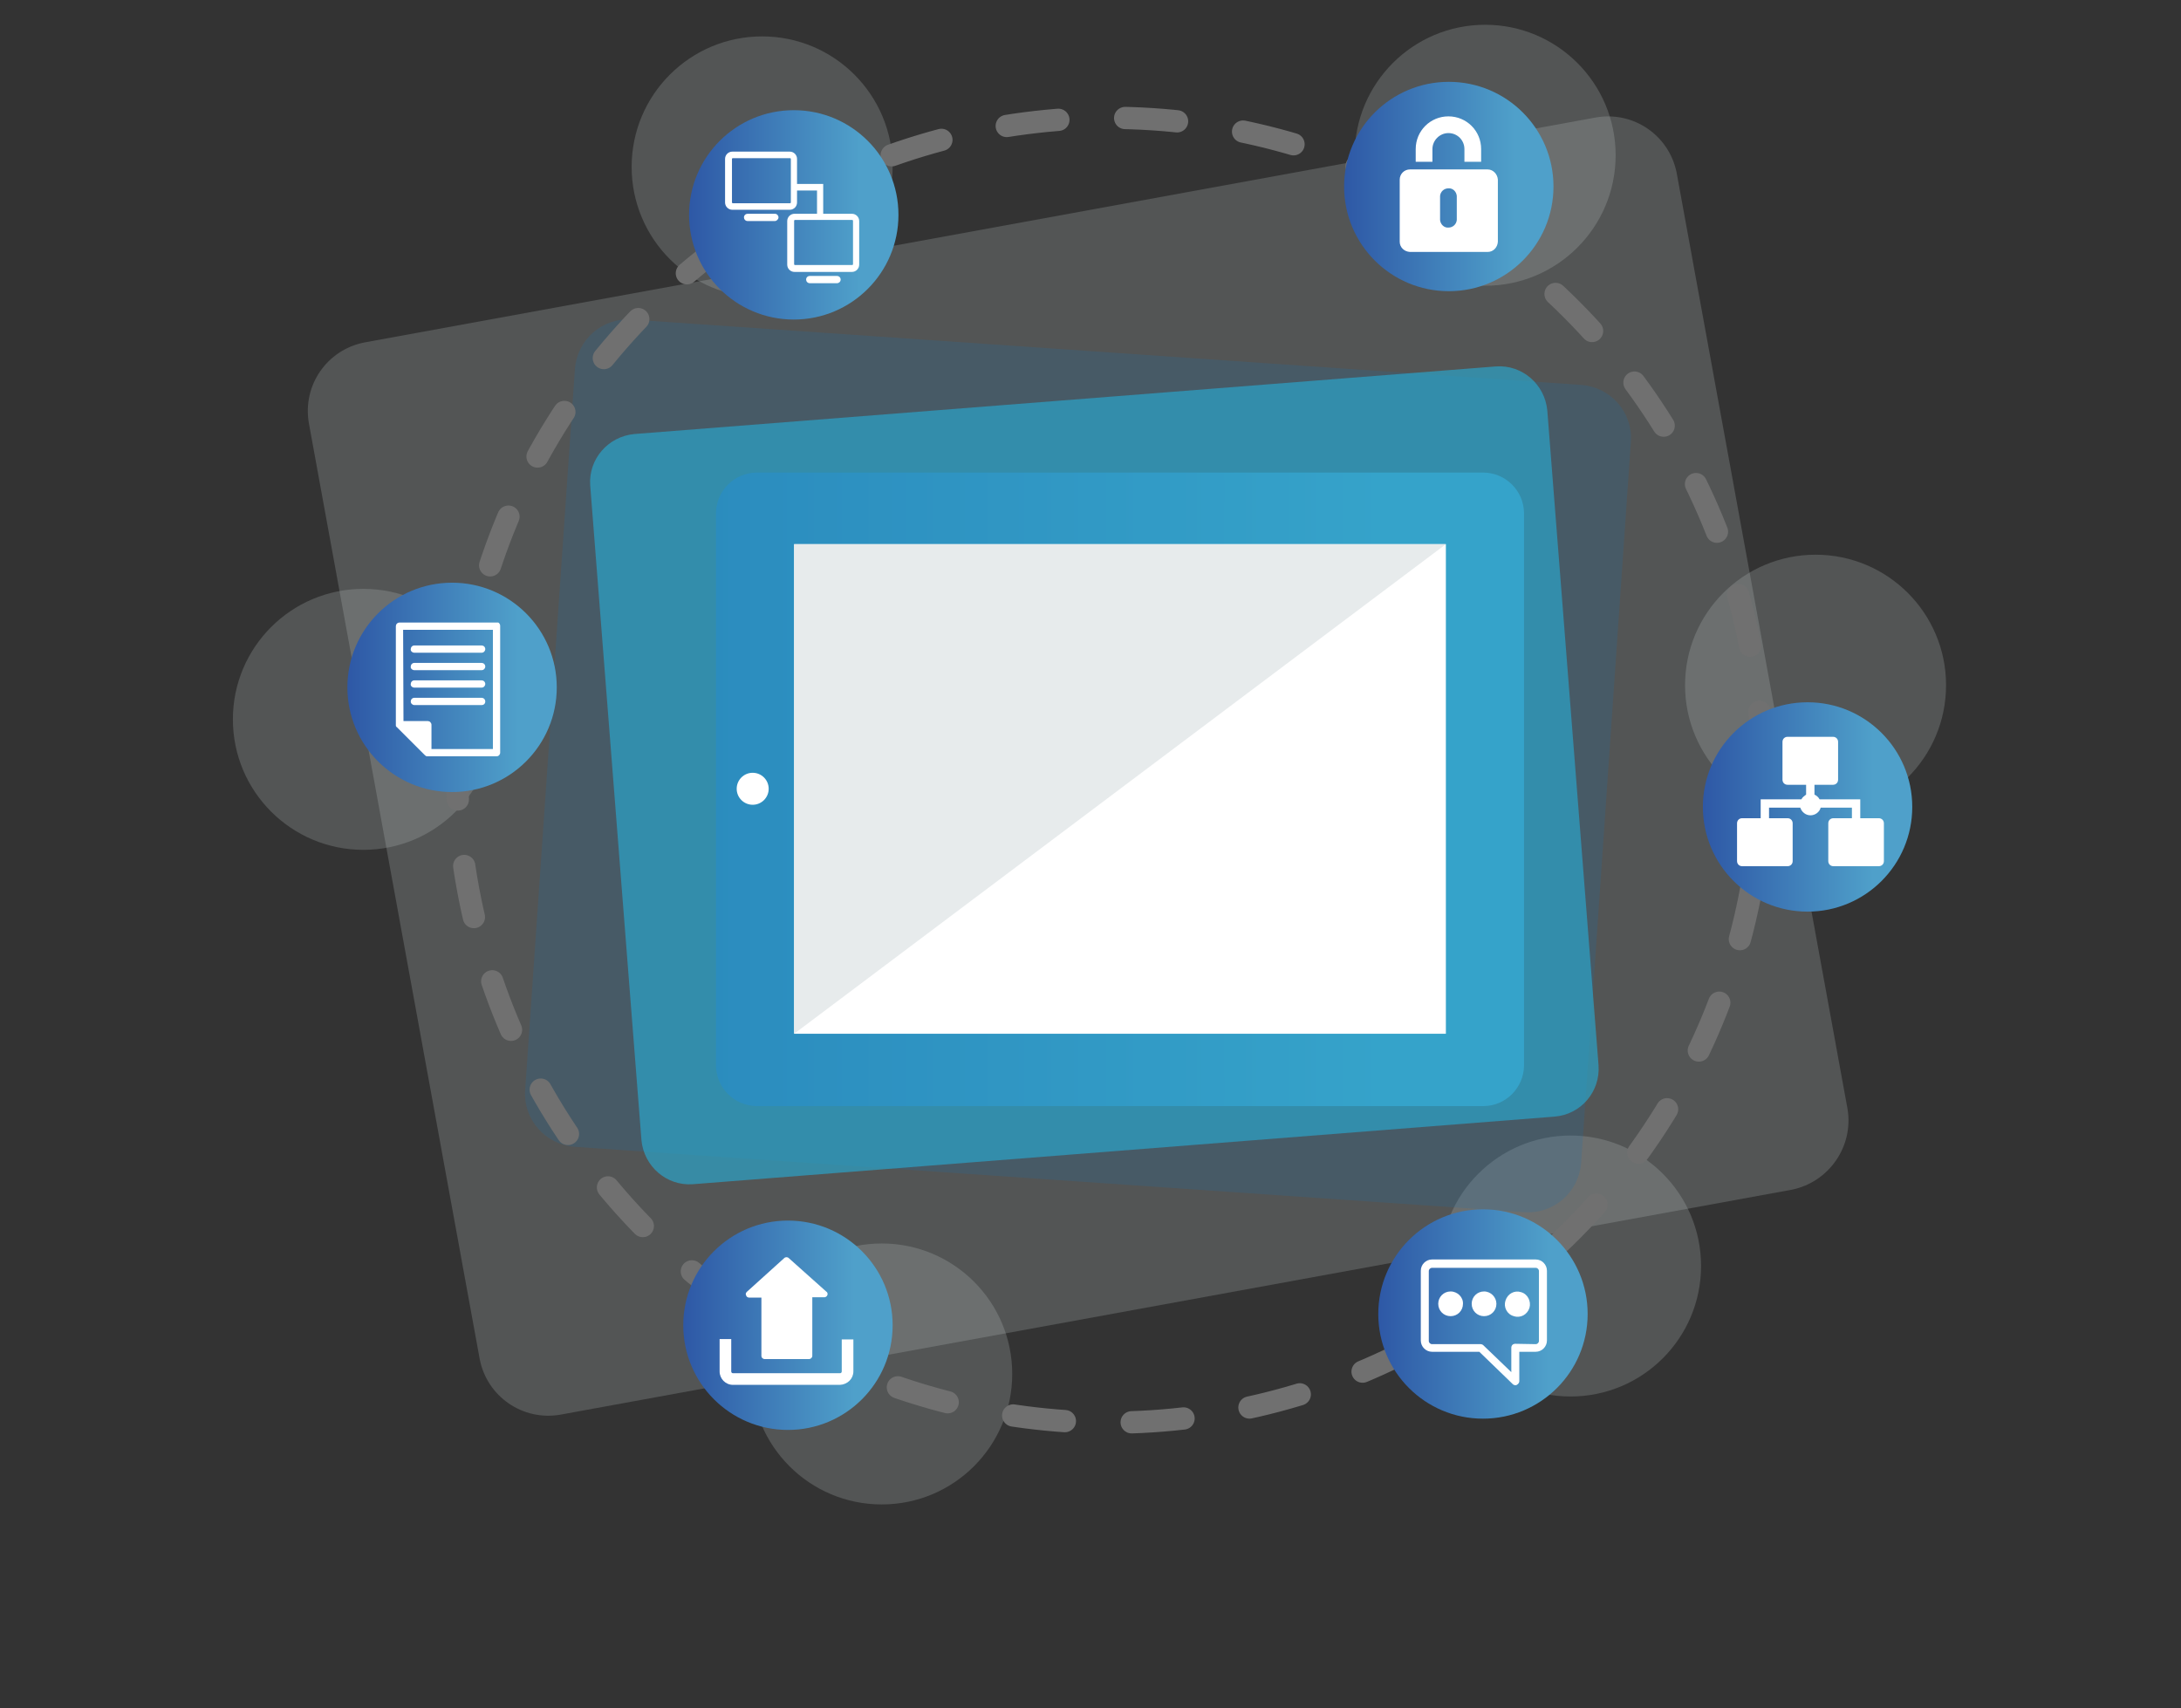
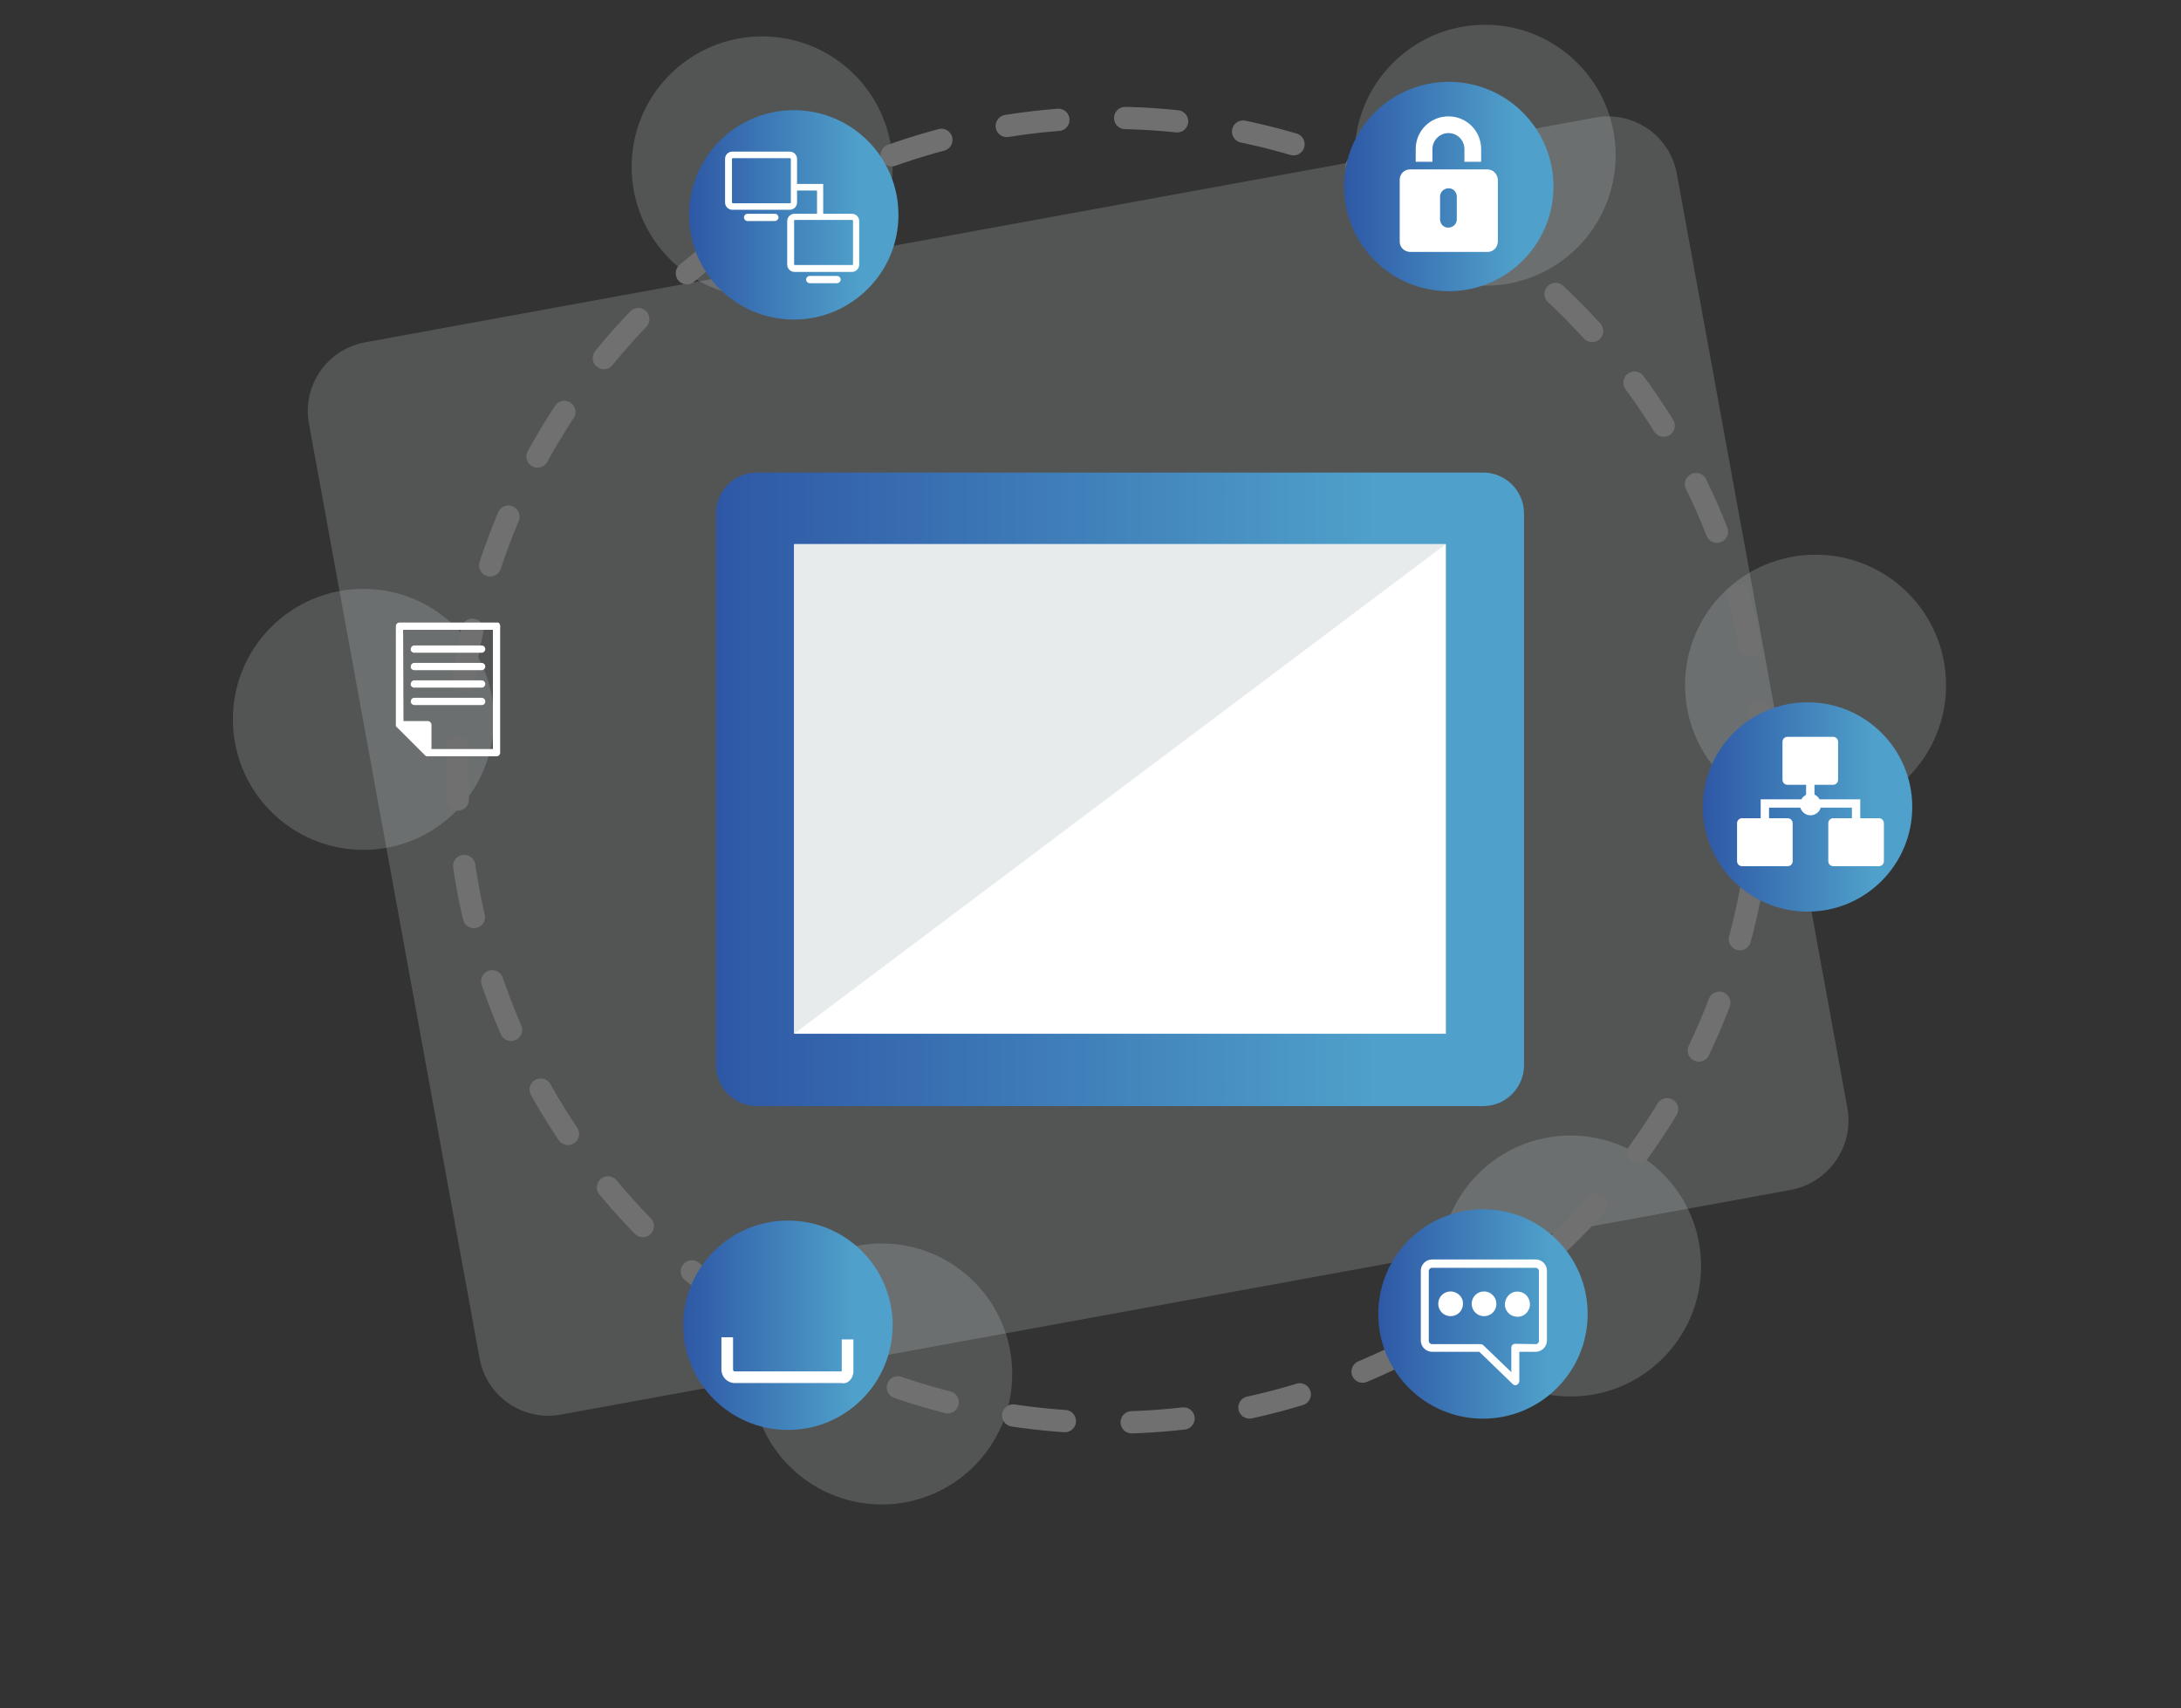
<svg xmlns="http://www.w3.org/2000/svg" id="Layer_1" x="0px" y="0px" viewBox="0 0 600 470" style="enable-background:new 0 0 600 470;" xml:space="preserve">
  <rect x="0" y="0" width="600" height="470" fill="#333333" stroke="none" />
  <style type="text/css">
	.st0{opacity:0.22;fill:#C4CDD0;enable-background:new    ;}
	.st1{opacity:0.19;fill:#1A70AD;enable-background:new    ;}
	.st2{fill:url(#Path_635_1_);}
	.st3{opacity:0.69;fill:#2AA4CA;enable-background:new    ;}
	.st4{fill:#FFFFFF;}
	.st5{fill:#E7EBEC;}
	.st6{fill:none;stroke:#707070;stroke-width:6.13;stroke-linecap:round;stroke-miterlimit:10;stroke-dasharray:14.305,18.393;}
	.st7{fill:url(#Ellipse_92_1_);}
	.st8{fill:url(#Ellipse_93_1_);}
	.st9{fill:url(#Ellipse_94_1_);}
	.st10{fill:url(#Ellipse_95_1_);}
	.st11{fill:url(#Ellipse_96_1_);}
	.st12{fill:url(#Ellipse_97_1_);}
</style>
  <g id="Group_637" transform="translate(-715.133 -2359.985)">
    <path id="Path_633" class="st0" d="M1223.4,2665.1l-47-257.5c-2-10.3-11.8-17.1-22.2-15.3l-338.8,61.9c-10.3,2-17.1,11.8-15.3,22.2   l47,257.5c2,10.3,11.8,17.1,22.2,15.3l338.8-61.9C1218.3,2685.2,1225.1,2675.4,1223.4,2665.1z" />
    <circle id="Ellipse_84" class="st0" cx="1123.7" cy="2402.7" r="35.9" />
    <circle id="Ellipse_85" class="st0" cx="924.8" cy="2405.9" r="35.9" />
    <circle id="Ellipse_86" class="st0" cx="815.1" cy="2557.9" r="35.9" />
    <circle id="Ellipse_87" class="st0" cx="957.7" cy="2738" r="35.9" />
    <circle id="Ellipse_88" class="st0" cx="1147.2" cy="2708.3" r="35.9" />
    <circle id="Ellipse_89" class="st0" cx="1214.6" cy="2548.5" r="35.9" />
-     <path id="Path_634" class="st1" d="M1150.1,2680.1l13.7-198.7c0.5-8-5.5-14.8-13.5-15.5l-261.5-18c-8-0.5-14.8,5.5-15.5,13.5   L859.6,2660c-0.5,8,5.5,14.8,13.5,15.5l261.5,18C1142.6,2694,1149.4,2688,1150.1,2680.1z" />
    <linearGradient id="Path_635_1_" gradientUnits="userSpaceOnUse" x1="-350.838" y1="89.596" x2="-348.88" y2="89.596" gradientTransform="matrix(113.508 0 0 88.966 40735.094 -5393.836)">
      <stop offset="0" style="stop-color:#2E58A6" />
      <stop offset="0.815" style="stop-color:#4FA0CA" />
    </linearGradient>
    <path id="Path_635" class="st2" d="M1134.4,2653.2v-152.1c-0.1-6.1-5-11-11.1-11.1H923.2c-6.1,0.1-11,5-11.1,11.1v152.1   c0.1,6.1,5,11,11.1,11.1h200.2C1129.4,2664.2,1134.3,2659.3,1134.4,2653.2z" />
-     <path id="Path_636" class="st3" d="M1154.9,2653.1l-14.1-180.2c-0.7-7.2-6.9-12.6-14.1-12.1l-237.1,18.6   c-7.2,0.7-12.6,6.9-12.1,14.1l14.1,180.2c0.7,7.2,6.9,12.6,14.1,12.1l237.1-18.6C1150.1,2666.6,1155.4,2660.3,1154.9,2653.1z" />
-     <circle id="Ellipse_90" class="st4" cx="922.2" cy="2577" r="4.4" />
    <rect id="Rectangle_733" x="933.6" y="2509.7" class="st4" width="179.3" height="134.7" />
    <path id="Path_637" class="st5" d="M933.6,2644.4v-134.7h179.3L933.6,2644.4z" />
    <circle id="Ellipse_91" class="st6" cx="1020.4" cy="2571.9" r="179.5" />
    <linearGradient id="Ellipse_92_1_" gradientUnits="userSpaceOnUse" x1="-304.738" y1="97.279" x2="-302.779" y2="97.279" gradientTransform="matrix(29.416 0 0 29.416 9868.857 -442.46)">
      <stop offset="0" style="stop-color:#2E58A6" />
      <stop offset="0.815" style="stop-color:#4FA0CA" />
    </linearGradient>
    <circle id="Ellipse_92" class="st7" cx="933.5" cy="2419.1" r="28.8" />
    <linearGradient id="Ellipse_93_1_" gradientUnits="userSpaceOnUse" x1="-301.739" y1="97.15" x2="-299.781" y2="97.15" gradientTransform="matrix(29.416 0 0 29.416 9960.855 -446.46)">
      <stop offset="0" style="stop-color:#2E58A6" />
      <stop offset="0.815" style="stop-color:#4FA0CA" />
    </linearGradient>
    <circle id="Ellipse_93" class="st8" cx="1113.7" cy="2411.3" r="28.8" />
    <linearGradient id="Ellipse_94_1_" gradientUnits="userSpaceOnUse" x1="-300.097" y1="99.988" x2="-298.139" y2="99.988" gradientTransform="matrix(29.416 0 0 29.416 10011.256 -359.257)">
      <stop offset="0" style="stop-color:#2E58A6" />
      <stop offset="0.815" style="stop-color:#4FA0CA" />
    </linearGradient>
    <circle id="Ellipse_94" class="st9" cx="1212.4" cy="2582" r="28.8" />
    <linearGradient id="Ellipse_95_1_" gradientUnits="userSpaceOnUse" x1="-301.583" y1="102.31" x2="-299.625" y2="102.31" gradientTransform="matrix(29.416 0 0 29.416 9965.656 -288.062)">
      <stop offset="0" style="stop-color:#2E58A6" />
      <stop offset="0.815" style="stop-color:#4FA0CA" />
    </linearGradient>
    <circle id="Ellipse_95" class="st10" cx="1123.1" cy="2721.5" r="28.8" />
    <linearGradient id="Ellipse_96_1_" gradientUnits="userSpaceOnUse" x1="-306.301" y1="99.441" x2="-304.343" y2="99.441" gradientTransform="matrix(29.416 0 0 29.416 9820.859 -376.062)">
      <stop offset="0" style="stop-color:#2E58A6" />
      <stop offset="0.815" style="stop-color:#4FA0CA" />
    </linearGradient>
-     <circle id="Ellipse_96" class="st11" cx="839.5" cy="2549.1" r="28.8" />
    <linearGradient id="Ellipse_97_1_" gradientUnits="userSpaceOnUse" x1="-304.765" y1="102.361" x2="-302.807" y2="102.361" gradientTransform="matrix(29.416 0 0 29.416 9868.059 -286.46)">
      <stop offset="0" style="stop-color:#2E58A6" />
      <stop offset="0.815" style="stop-color:#4FA0CA" />
    </linearGradient>
    <circle id="Ellipse_97" class="st12" cx="931.9" cy="2724.6" r="28.8" />
    <path id="Path_638" class="st4" d="M1109.2,2401c0-2.4,2-4.4,4.4-4.4c2.5,0,4.4,2,4.4,4.4v3.5h4.6v-3.5c0-5-4-9-9-9l0,0   c-5,0-9,4-9,9v3.5h4.6V2401z M1124.4,2406.6H1103c-1.5,0-2.8,1.2-2.8,2.8v17.1c0,1.5,1.2,2.7,2.8,2.8h21.4c1.5,0,2.7-1.2,2.8-2.8   v-17.1C1127.1,2407.9,1125.9,2406.6,1124.4,2406.6L1124.4,2406.6z M1115.9,2420.5c-0.1,1.2-1.1,2.1-2.3,2.1   c-1.2,0.1-2.2-0.9-2.3-2.1v-6.6c0.1-1.2,1.1-2.1,2.3-2.1c1.2-0.1,2.2,0.9,2.3,2.1V2420.5z" />
    <g id="Group_553" transform="translate(2108.832 -21.732)">
      <path id="Path_639" class="st4" d="M-1279.7,2561.3h18.5c0.6,0,1-0.5,1-1l0,0c0-0.6-0.5-1-1-1l0,0h-18.5c-0.6,0-1,0.5-1,1    C-1280.8,2560.8-1280.3,2561.3-1279.7,2561.3z" />
      <path id="Path_640" class="st4" d="M-1279.7,2566.1h18.5c0.6,0,1-0.5,1-1l0,0c0-0.6-0.5-1-1-1l0,0h-18.5c-0.6,0-1,0.5-1,1    C-1280.8,2565.6-1280.3,2566.1-1279.7,2566.1z" />
      <path id="Path_641" class="st4" d="M-1279.7,2570.9h18.5c0.6,0,1-0.5,1-1c0-0.6-0.5-1-1-1l0,0h-18.5c-0.6,0-1,0.5-1,1    C-1280.8,2570.4-1280.3,2570.9-1279.7,2570.9L-1279.7,2570.9z" />
      <path id="Path_642" class="st4" d="M-1260.2,2574.7c0-0.6-0.5-1-1-1l0,0h-18.5c-0.6,0-1,0.5-1,1c0,0.6,0.5,1,1,1h18.5    C-1260.6,2575.7-1260.2,2575.3-1260.2,2574.7L-1260.2,2574.7z" />
      <path id="Path_643" class="st4" d="M-1284.5,2581.8l7.6,7.6c0.2,0.2,0.4,0.4,0.7,0.4h18.9c0.1,0,0.1,0,0.2,0c0.6,0,1-0.5,1-1l0,0    v-34.9c0-0.4-0.2-0.7-0.5-0.9l0,0l0,0h-0.1l0,0h-0.1l0,0h-0.1c-0.1,0-0.1,0-0.2,0h-26.7c-0.6,0-1,0.5-1,1v27v0.1    c0,0.1,0,0.1,0,0.2C-1284.8,2581.5-1284.7,2581.7-1284.5,2581.8z M-1282.8,2555h24.7v32.8h-16.9v-6.7c0-0.3-0.2-0.6-0.4-0.8    c-0.2-0.1-0.4-0.2-0.6-0.2h-6.7L-1282.8,2555L-1282.8,2555z" />
    </g>
-     <path id="Path_644" class="st4" d="M925.5,2733.9h12.2c0.5,0,0.9-0.4,0.9-0.9l0,0v-16.1h3.3c0.5,0,0.9-0.4,0.9-0.9   c0-0.3-0.1-0.5-0.4-0.7l-10.3-9.2c-0.3-0.3-0.9-0.3-1.2,0l-10.3,9.3c-0.3,0.3-0.4,0.6-0.2,1c0.1,0.4,0.5,0.6,0.9,0.6h3.3v16.1   C924.6,2733.5,925,2733.9,925.5,2733.9z" />
-     <path id="Path_645" class="st4" d="M949.9,2737.3v-8.8h-3.2v8.8c0,0.3-0.2,0.5-0.5,0.5h-29.4c-0.3,0-0.5-0.2-0.5-0.5v-8.9h-3.2v8.9   c0,2,1.6,3.7,3.7,3.7h29.4C948.3,2740.9,949.9,2739.3,949.9,2737.3z" />
+     <path id="Path_645" class="st4" d="M949.9,2737.3v-8.8h-3.2v8.8h-29.4c-0.3,0-0.5-0.2-0.5-0.5v-8.9h-3.2v8.9   c0,2,1.6,3.7,3.7,3.7h29.4C948.3,2740.9,949.9,2739.3,949.9,2737.3z" />
    <path id="Path_646" class="st4" d="M1210.7,2579.9h-11.2v5.2h-5.1c-0.8,0-1.4,0.6-1.4,1.4v10.4c0,0.8,0.6,1.4,1.4,1.4h12.5   c0.8,0,1.4-0.6,1.4-1.4v-10.4c0-0.8-0.6-1.4-1.4-1.4h-5.1v-2.9h8.6c0.4,1.2,1.5,2.1,2.8,2.1s2.5-0.9,2.8-2.1h8.6v2.9h-5.1   c-0.8,0-1.4,0.6-1.4,1.4l0,0v10.4c0,0.8,0.6,1.4,1.4,1.4l0,0h12.5c0.8,0,1.4-0.6,1.4-1.4v-10.4c0-0.8-0.6-1.4-1.4-1.4h-5.1v-5.2   h-11.2c-0.3-0.6-0.8-1-1.4-1.3v-2.7h5.1c0.8,0,1.4-0.6,1.4-1.4v-10.4c0-0.8-0.6-1.4-1.4-1.4h-12.5c-0.8,0-1.4,0.6-1.4,1.4l0,0v10.4   c0,0.8,0.6,1.4,1.4,1.4h5.1v2.7C1211.6,2578.9,1211,2579.3,1210.7,2579.9z" />
    <path id="Path_647" class="st4" d="M929.3,2419.8c0-0.5-0.4-1-1-1h-7.5c-0.5,0-1,0.4-1,1c0,0.5,0.4,1,1,1h7.5   C928.8,2420.8,929.3,2420.3,929.3,2419.8z" />
    <path id="Path_648" class="st4" d="M945.4,2435.9h-7.5c-0.5,0-1,0.4-1,1l0,0c0,0.5,0.4,1,1,1h7.5c0.5,0,1-0.4,1-1l0,0   C946.4,2436.3,945.9,2435.9,945.4,2435.9L945.4,2435.9z" />
    <path id="Path_649" class="st4" d="M951.5,2420.8c0-1.1-0.9-2-2-2h-7.9v-8.2h-7.2v-6.9c0-1.1-0.9-2-2-2h-15.8c-1.1,0-2,0.9-2,2v12   c0,1.1,0.9,2,2,2h15.8c1.1,0,2-0.9,2-2v-3.3h5.5v6.4h-6.2c-1.1,0-2,0.9-2,2v12c0,1.1,0.9,2,2,2h15.8c1.1,0,2-0.9,2-2L951.5,2420.8z    M932.7,2415.7c0,0.1-0.1,0.2-0.2,0.2l0,0h-15.8c-0.1,0-0.2-0.1-0.2-0.2v-12c0-0.1,0.1-0.2,0.2-0.2h15.8c0.1,0,0.2,0.1,0.2,0.2   V2415.7z M949.8,2432.7c0,0.1-0.1,0.2-0.2,0.2l0,0h-15.8c-0.1,0-0.2-0.1-0.2-0.2l0,0v-12c0-0.1,0.1-0.2,0.2-0.2h15.8   c0.1,0,0.2,0.1,0.2,0.2V2432.7z" />
    <path id="Path_650" class="st4" d="M1140.7,2728.8v-19.2c0-1.7-1.4-3.1-3.1-3.1h-28.5c-1.7,0-3.1,1.4-3.1,3.1v19.2   c0,1.7,1.4,3.1,3.1,3.1h13l9.2,8.9c0.2,0.2,0.5,0.3,0.7,0.3c0.1,0,0.3,0,0.4-0.1c0.4-0.2,0.7-0.6,0.7-1v-8.1h4.5   C1139.3,2731.9,1140.7,2730.5,1140.7,2728.8z M1132,2729.7c-0.3,0-0.6,0.1-0.8,0.3c-0.2,0.2-0.3,0.5-0.3,0.8v6.7l-7.7-7.4   c-0.2-0.2-0.5-0.3-0.7-0.3h-13.4c-0.5,0-0.9-0.4-0.9-0.9v-19.2c0-0.5,0.4-0.9,0.9-0.9h28.5c0.5,0,0.9,0.4,0.9,0.9l0,0v19.2   c0,0.5-0.4,0.9-0.9,0.9L1132,2729.7z" />
    <path id="Path_651" class="st4" d="M1114.2,2715.3c-1.9,0-3.4,1.5-3.4,3.4s1.5,3.4,3.4,3.4l0,0c1.9,0,3.4-1.5,3.4-3.4   C1117.7,2716.9,1116.1,2715.3,1114.2,2715.3L1114.2,2715.3z" />
    <path id="Path_652" class="st4" d="M1123.4,2715.3c-1.9,0-3.4,1.5-3.4,3.4s1.5,3.4,3.4,3.4l0,0c1.9,0,3.4-1.5,3.4-3.4l0,0   C1126.8,2716.9,1125.3,2715.3,1123.4,2715.3z" />
    <path id="Path_653" class="st4" d="M1133.6,2715.5c-1.8-0.6-3.7,0.4-4.3,2.3c-0.6,1.8,0.4,3.8,2.3,4.3c1.8,0.6,3.7-0.4,4.3-2.3   C1136.4,2718,1135.4,2716,1133.6,2715.5z" />
  </g>
</svg>